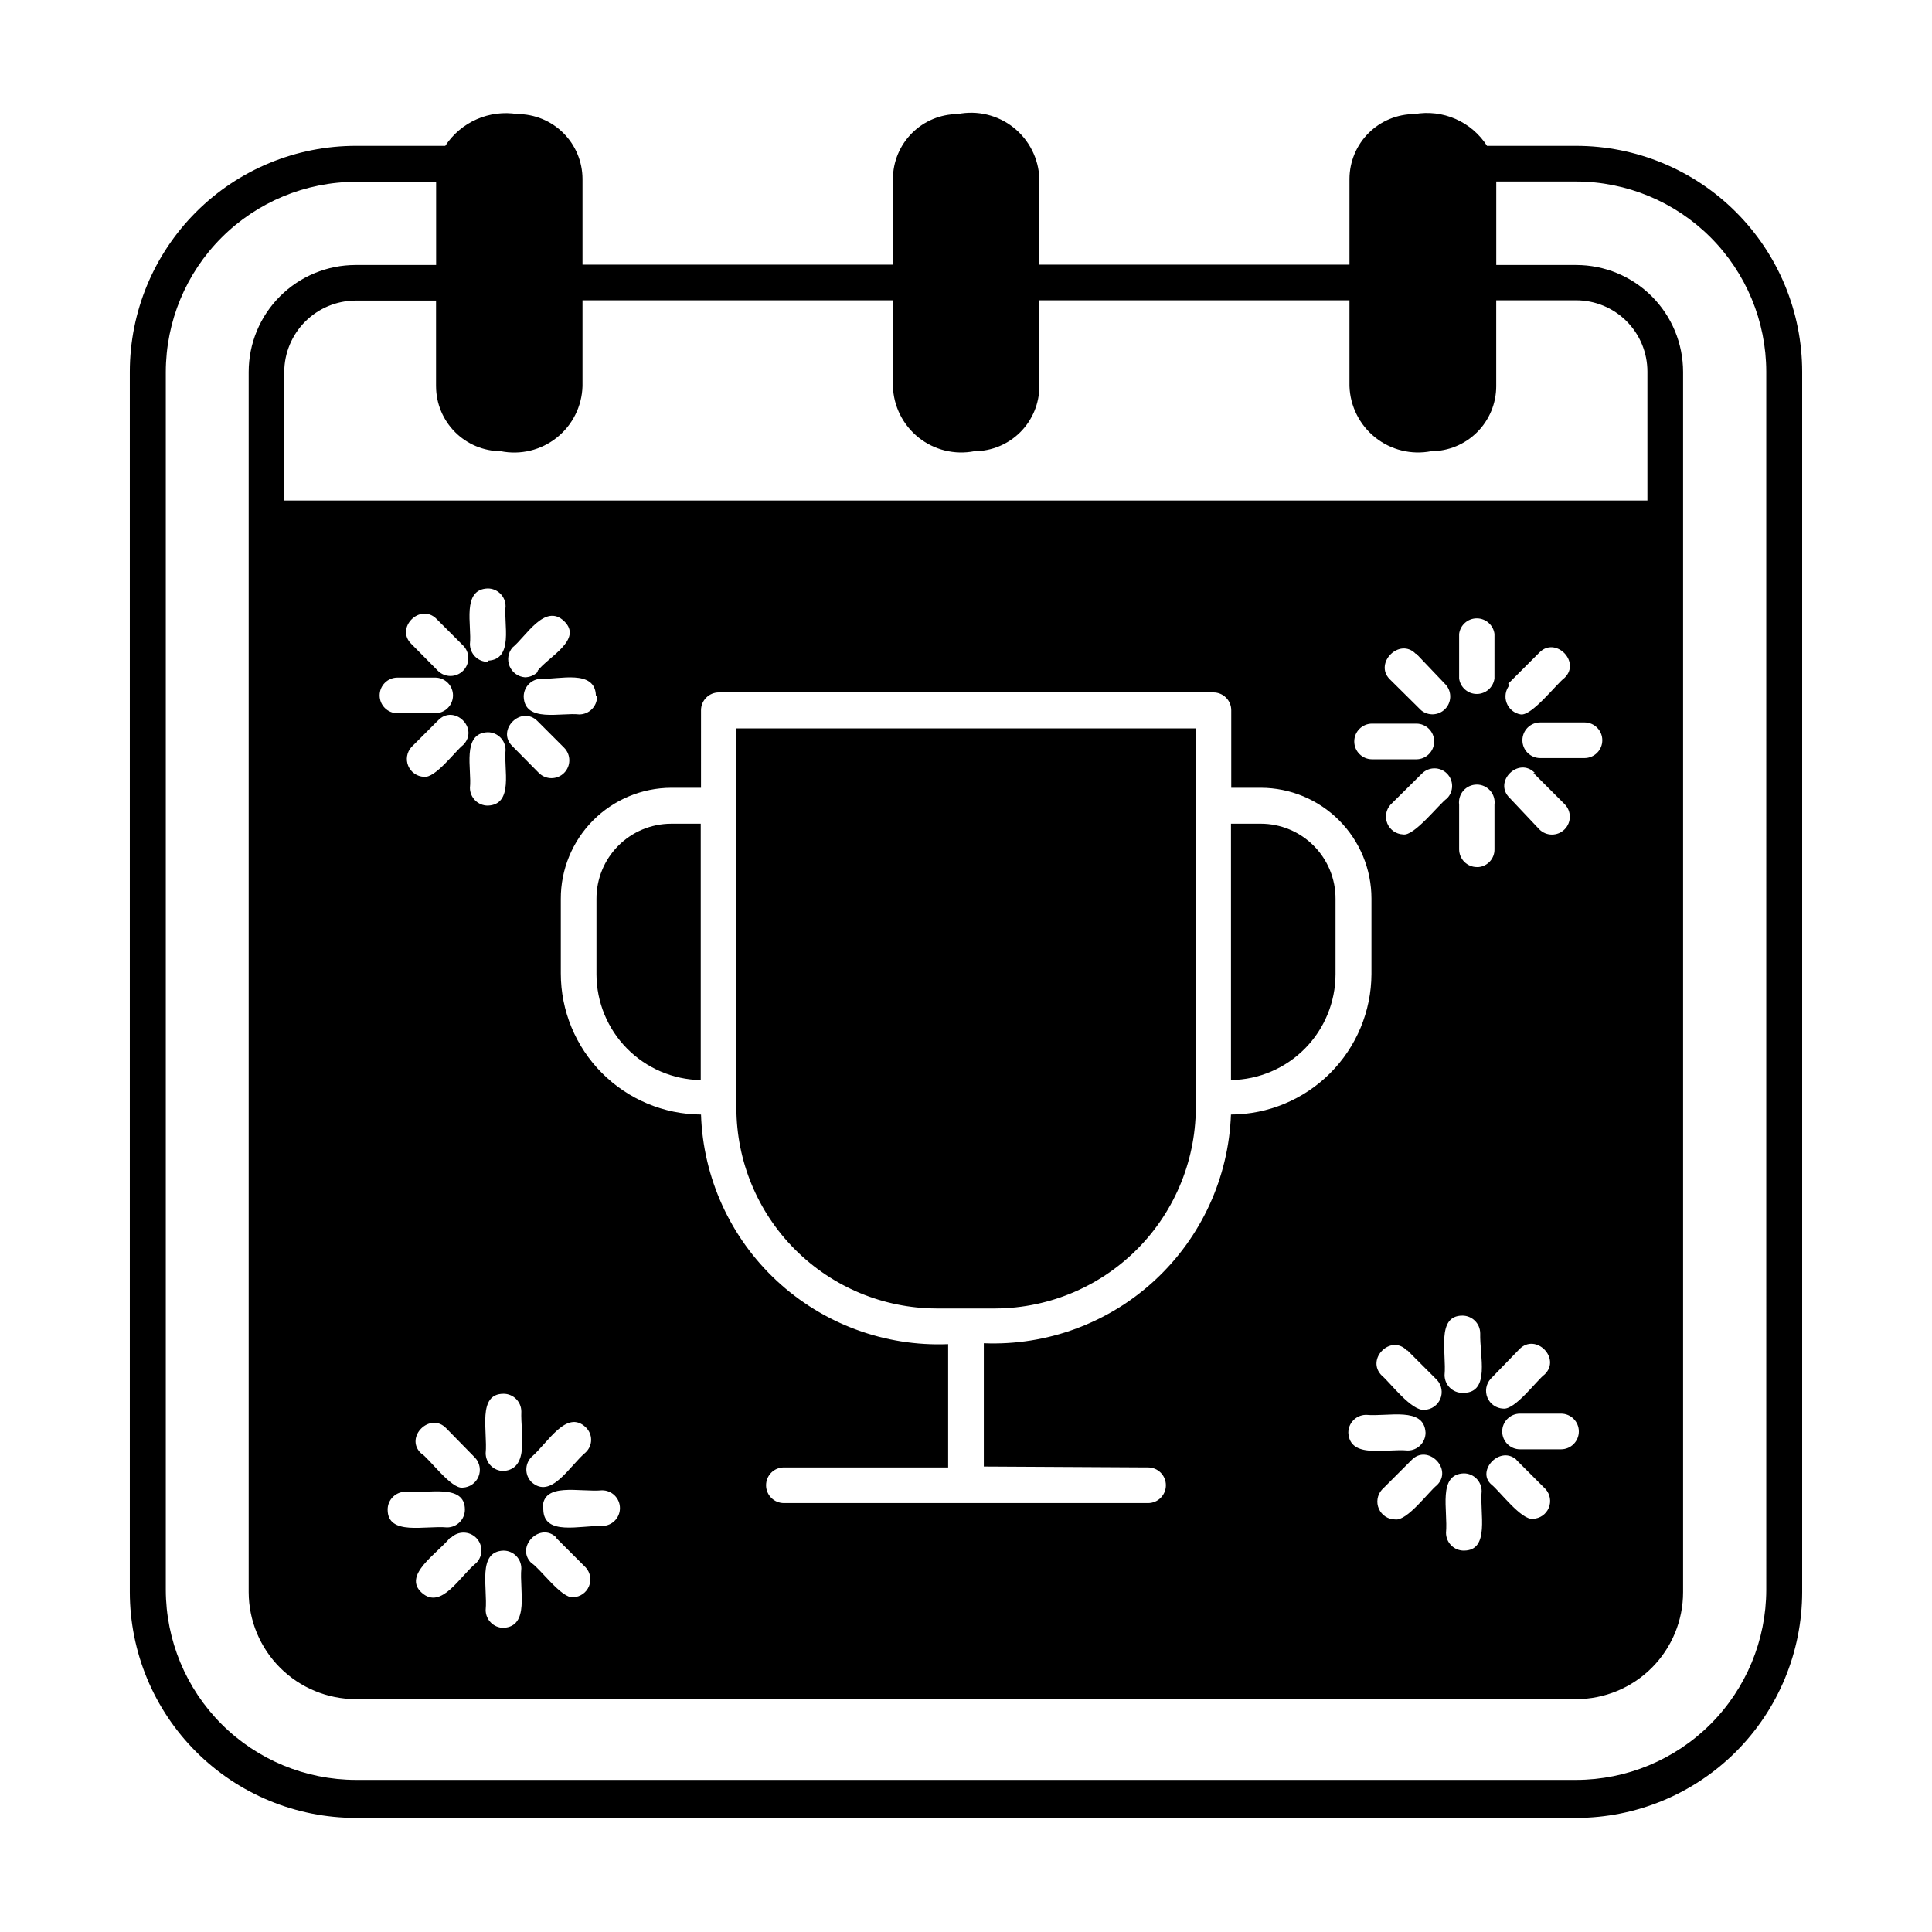
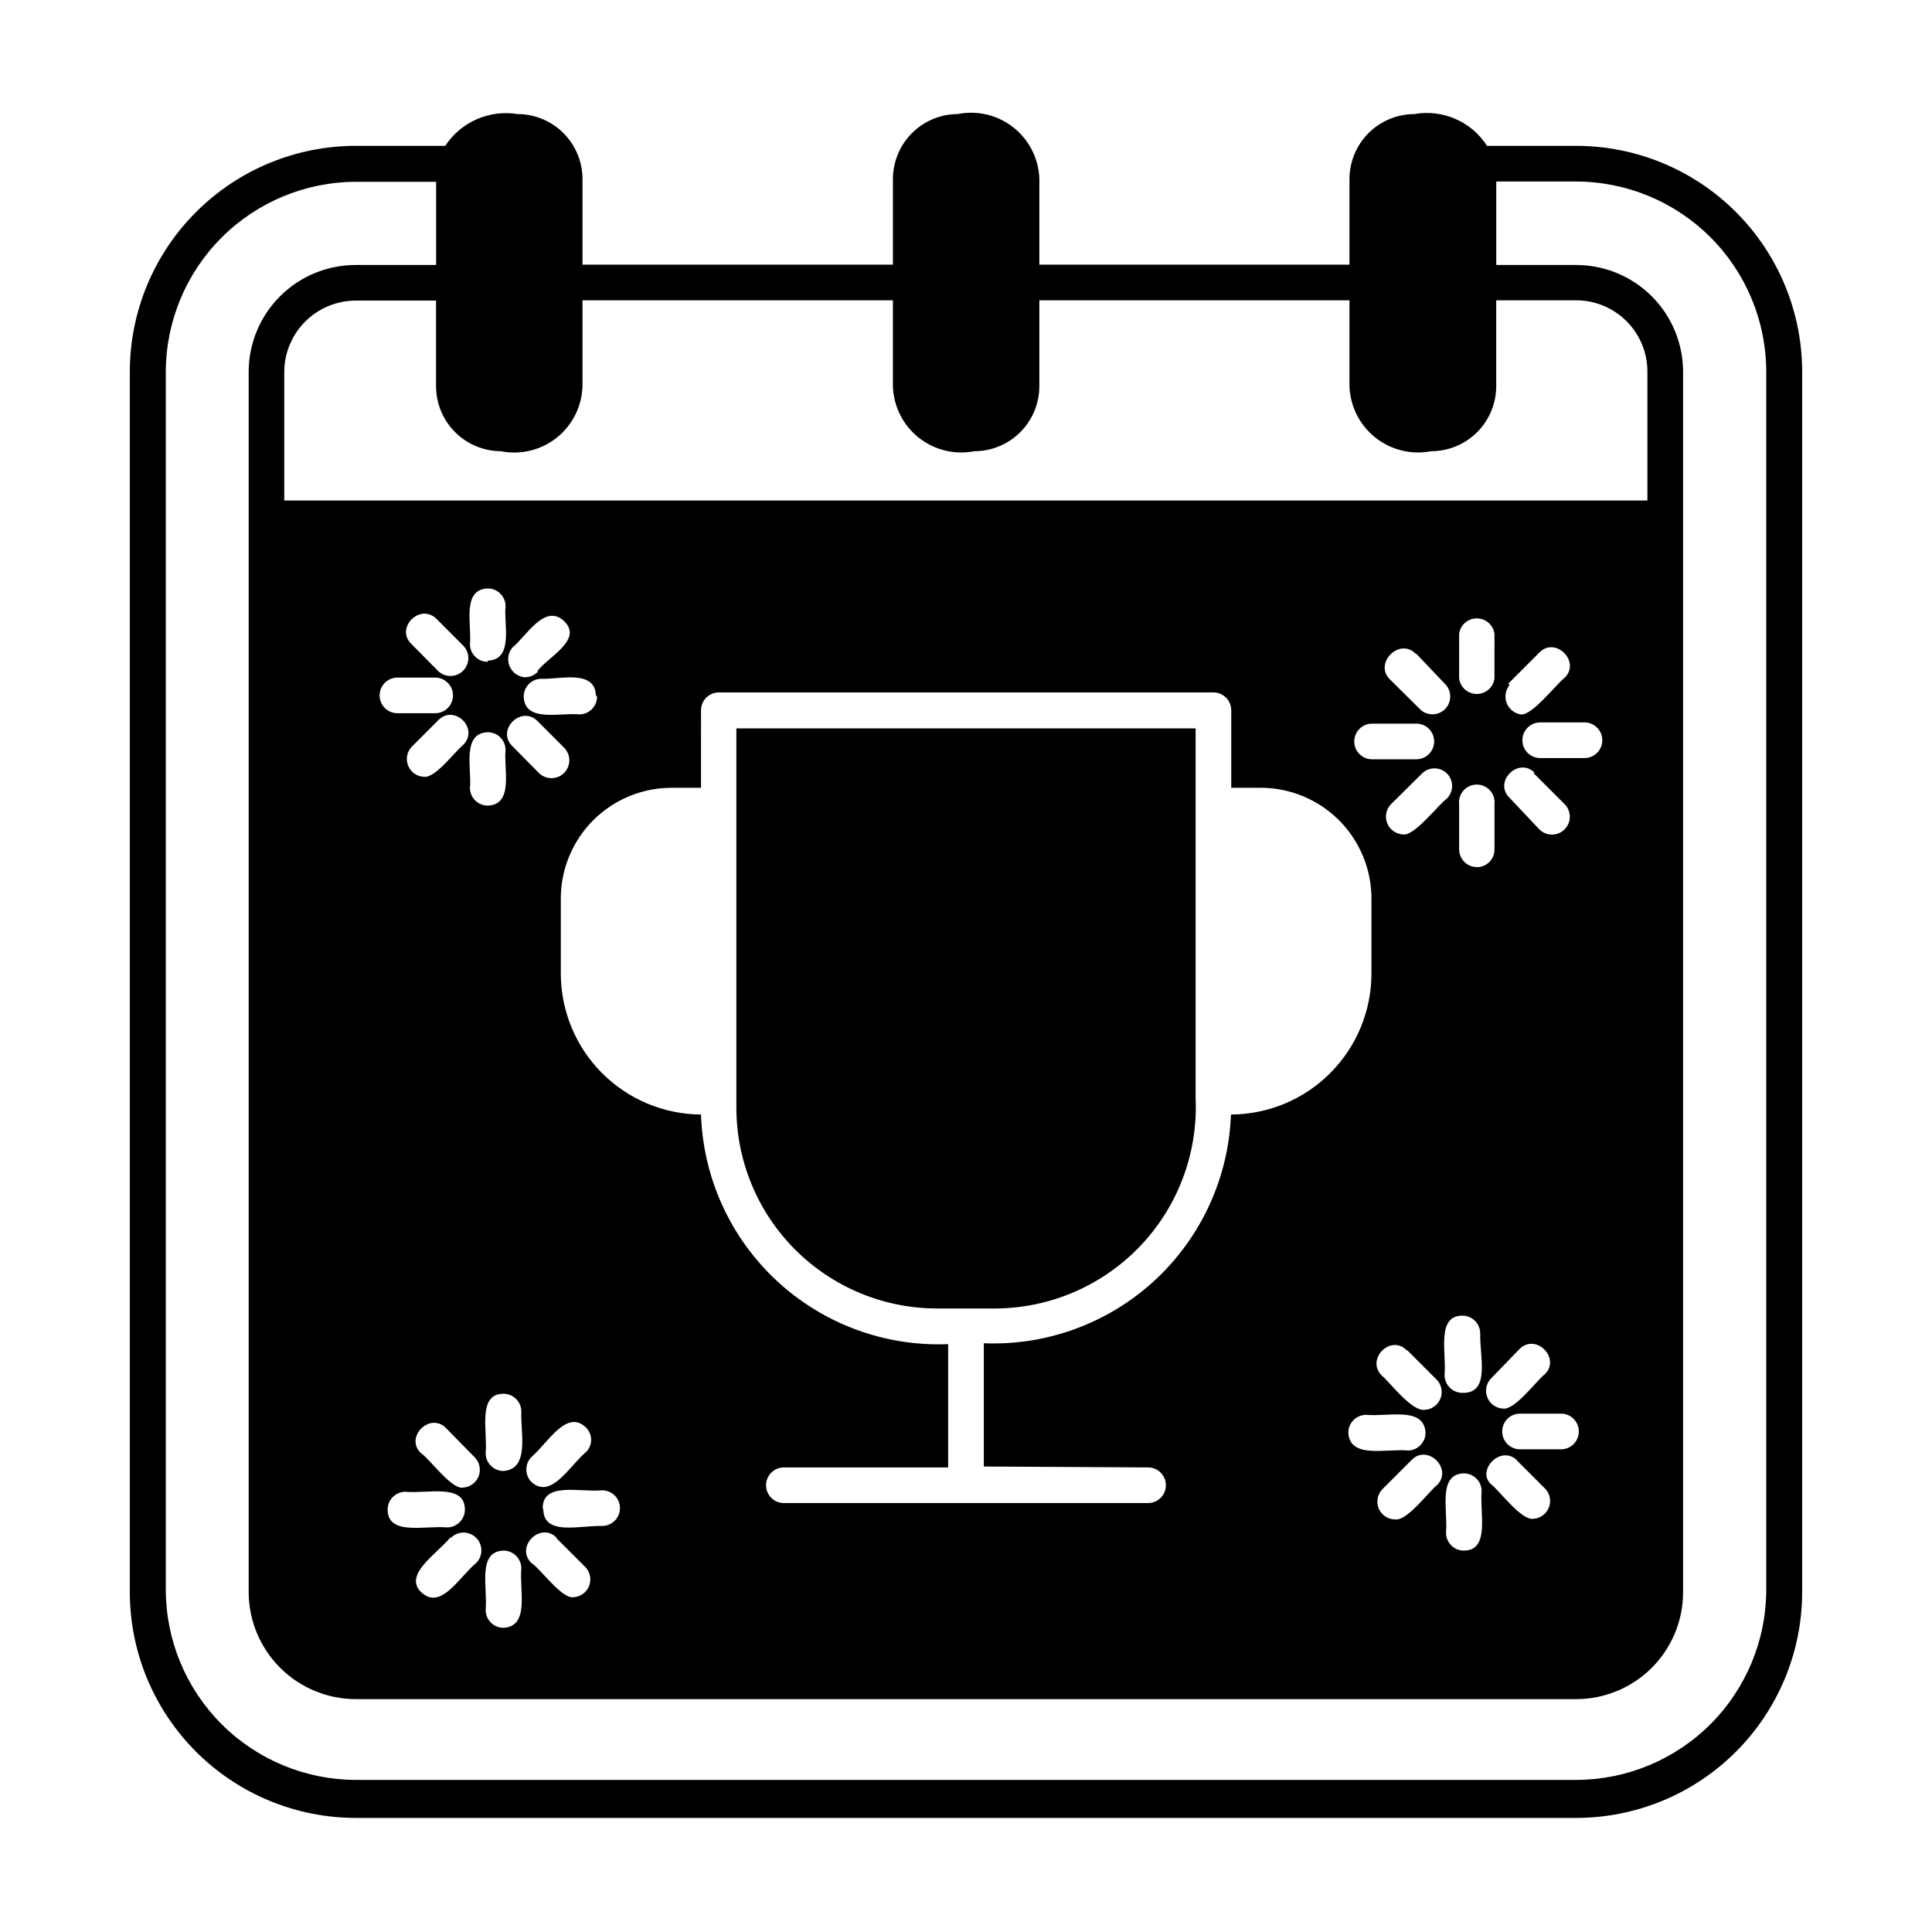
<svg xmlns="http://www.w3.org/2000/svg" fill="#000000" width="800px" height="800px" version="1.1" viewBox="144 144 512 512">
  <g>
    <path d="m460.85 434.95v-97.926h-121.7v100.6c0.02 14.062 5.602 27.539 15.531 37.496 9.926 9.957 23.387 15.578 37.445 15.641h15.746c14.52-0.09 28.375-6.094 38.371-16.625 9.996-10.531 15.27-24.68 14.605-39.188z" />
-     <path d="m302.07 382.21v19.996c0.02 7.359 2.926 14.414 8.09 19.656 5.168 5.238 12.184 8.242 19.543 8.367v-67.934h-7.875c-5.262 0.02-10.297 2.129-14.004 5.863-3.703 3.734-5.773 8.789-5.754 14.051z" />
    <path d="m561.69 182.65h-23.617c-2.012-3.144-4.91-5.621-8.328-7.121-3.418-1.5-7.203-1.953-10.879-1.301-4.559 0-8.934 1.805-12.164 5.019s-5.055 7.582-5.078 12.141v22.75h-82.184v-22.75c-0.172-5.32-2.68-10.289-6.848-13.598-4.168-3.305-9.582-4.609-14.801-3.562-4.543 0.02-8.898 1.832-12.109 5.047-3.215 3.215-5.031 7.566-5.051 12.113v22.75h-82.262v-22.75c-0.02-4.559-1.848-8.926-5.078-12.141s-7.602-5.019-12.16-5.019c-3.664-0.594-7.418-0.113-10.812 1.379-3.394 1.496-6.285 3.941-8.32 7.043h-23.617 0.004c-15.902-0.02-31.16 6.281-42.41 17.52-11.254 11.234-17.574 26.484-17.574 42.387v323.38c0.02 15.875 6.34 31.09 17.574 42.309 11.23 11.219 26.457 17.52 42.332 17.52h323.38c15.871 0 31.098-6.301 42.332-17.52 11.23-11.219 17.551-26.434 17.574-42.309v-323.38c0-15.887-6.312-31.125-17.547-42.359s-26.473-17.547-42.359-17.547zm-284.97 80.926c5.231 1.043 10.656-0.27 14.828-3.594 4.172-3.32 6.668-8.316 6.82-13.648v-22.75h82.262v22.75c0.156 5.316 2.641 10.293 6.793 13.613 4.156 3.32 9.559 4.648 14.777 3.629 4.57 0 8.957-1.816 12.191-5.051 3.231-3.234 5.047-7.617 5.047-12.191v-22.75h82.184v22.75c0.18 5.324 2.684 10.297 6.848 13.617 4.164 3.316 9.574 4.641 14.801 3.625 4.574 0 8.957-1.816 12.191-5.051s5.051-7.617 5.051-12.191v-22.75h21.176c5.008 0 9.816 1.992 13.359 5.535 3.543 3.543 5.531 8.348 5.531 13.359v34.164h-361.25v-34.086c0.02-5.004 2.016-9.797 5.555-13.336 3.539-3.539 8.332-5.535 13.336-5.559h21.332v22.75h0.004c0.02 4.547 1.836 8.898 5.047 12.113 3.215 3.215 7.566 5.027 12.113 5.051zm255.21 270.88c2.609 0 4.723 2.113 4.723 4.723-0.551 5.824 2.281 15.742-4.723 15.742v0.004c-2.609 0-4.723-2.117-4.723-4.727 0.551-5.981-2.285-15.508 4.723-15.742zm-83.68-1.574c2.609 0 4.723 2.113 4.723 4.723 0 2.609-2.113 4.723-4.723 4.723h-96.512c-2.609 0-4.723-2.113-4.723-4.723 0-2.609 2.113-4.723 4.723-4.723h43.531v-32.668c-16.77 0.68-33.121-5.363-45.418-16.789s-19.523-27.285-20.074-44.062c-9.879-0.062-19.328-4.031-26.289-11.035-6.961-7.008-10.867-16.48-10.867-26.359v-19.758c-0.023-7.785 3.051-15.262 8.543-20.785 5.492-5.519 12.953-8.633 20.738-8.656h7.871l0.004-20.547c0-2.606 2.113-4.723 4.723-4.723h131.07c2.606 0 4.723 2.117 4.723 4.723v20.547h7.871c7.773 0.023 15.223 3.125 20.711 8.629 5.488 5.504 8.574 12.961 8.574 20.734v19.996c-0.043 9.863-3.981 19.309-10.953 26.281-6.973 6.977-16.422 10.91-26.281 10.953-0.617 16.734-7.871 32.535-20.16 43.91-12.289 11.375-28.605 17.387-45.336 16.703v32.668zm-170.82 22.043c2.609 0 4.727 2.113 4.727 4.723-0.551 5.824 2.281 15.352-4.723 15.742h-0.004c-2.606 0-4.723-2.113-4.723-4.723 0.551-5.984-2.281-15.508 4.723-15.742zm-10.703-213.49c-2.047 1.574-7.398 8.895-10.391 8.422v0.004c-1.824-0.082-3.441-1.207-4.148-2.891s-0.379-3.625 0.84-4.984l7.008-7.008c4.25-4.562 11.098 2.051 6.691 6.457zm3.227 188.93c1.219 1.359 1.547 3.301 0.84 4.981-0.707 1.684-2.324 2.809-4.148 2.891-3.07 0.473-8.973-7.871-11.098-9.133-4.41-4.25 2.441-11.02 6.691-6.613zm-9.918-208.61-7.008-7.086c-4.41-4.25 2.363-11.02 6.691-6.613l7.008 7.008c1.848 1.848 1.848 4.844 0 6.691-1.848 1.848-4.844 1.848-6.691 0zm-0.707 1.812h-0.004c2.609 0 4.723 2.113 4.723 4.723s-2.113 4.723-4.723 4.723h-9.996c-2.609 0-4.723-2.113-4.723-4.723s2.113-4.723 4.723-4.723zm-7.871 215.77c5.902 0.551 15.742-2.281 15.742 4.723v-0.004c0 2.609-2.117 4.727-4.727 4.727-5.824-0.551-15.742 2.281-15.742-4.723v-0.004c-0.004-2.516 1.973-4.594 4.488-4.723zm12.043 12.203-0.004-0.004c1.848-1.848 4.844-1.848 6.691 0s1.848 4.844 0 6.691c-4.328 3.465-9.211 12.516-14.406 7.871-5.195-4.644 4.016-10.312 7.481-14.562zm5.035-198.77c0.551-4.801-2.281-14.484 4.723-14.719 2.609 0 4.723 2.113 4.723 4.723-0.551 4.879 2.281 14.484-4.723 14.719-1.25 0-2.453-0.496-3.34-1.383-0.883-0.887-1.383-2.086-1.383-3.34zm4.723-33.379v0.004c-2.609 0-4.723-2.117-4.723-4.727 0.551-4.879-2.281-14.484 4.723-14.719 2.609 0 4.723 2.113 4.723 4.723-0.551 4.488 2.285 14.172-4.723 14.406zm4.172 214.44c-2.606 0-4.723-2.117-4.723-4.723 0.551-5.824-2.281-15.742 4.723-15.742v-0.004c2.609 0 4.727 2.113 4.727 4.723-0.238 5.668 2.281 15.195-4.727 15.746zm2.363-192.08c-4.41-4.25 2.363-11.02 6.691-6.613l7.008 7.008h-0.004c1.848 1.848 1.848 4.844 0 6.691-1.848 1.848-4.84 1.848-6.691 0zm6.691-19.68c-0.898 0.902-2.113 1.41-3.387 1.418-1.793-0.141-3.356-1.273-4.051-2.93-0.699-1.656-0.41-3.566 0.746-4.945 3.543-2.832 8.582-11.887 13.699-7.008 5.113 4.883-4.254 9.527-7.008 13.148zm15.742 6.535v-0.004c0 2.609-2.113 4.727-4.723 4.727-4.879-0.551-14.484 2.281-14.719-4.723v-0.004c0-2.606 2.113-4.723 4.723-4.723 4.488 0.238 14.168-2.598 14.406 4.41zm-2.988 193.65c0.902 0.863 1.414 2.059 1.414 3.309s-0.512 2.441-1.414 3.305c-4.328 3.621-9.211 12.594-14.406 7.871-1.801-1.836-1.801-4.773 0-6.609 4.328-3.703 9.289-12.754 14.406-7.875zm-7.871 29.285 7.871 7.871c1.219 1.359 1.543 3.301 0.836 4.984s-2.32 2.809-4.144 2.887c-3.07 0.473-8.973-7.871-11.098-9.055-4.41-4.324 2.438-11.098 6.691-6.688zm-3.543-7.871c0-7.008 9.762-4.172 15.742-4.723 2.609 0 4.723 2.113 4.723 4.723 0 2.609-2.113 4.723-4.723 4.723-5.902-0.156-15.43 2.676-15.586-4.332zm231.52-207.9c2.606 0 4.723 2.117 4.723 4.723 0 2.609-2.117 4.727-4.723 4.727h-11.73c-2.609 0-4.723-2.117-4.723-4.727 0-2.606 2.113-4.723 4.723-4.723zm0-18.5 7.871 8.266c1.574 1.871 1.465 4.629-0.254 6.367-1.715 1.734-4.473 1.879-6.359 0.324l-8.344-8.266c-4.172-4.25 2.676-11.098 6.926-6.691zm-2.363 184.6 7.871 7.871v0.004c1.219 1.359 1.547 3.301 0.84 4.984-0.707 1.68-2.32 2.805-4.144 2.887-3.465 0.473-9.289-7.398-11.336-9.051-4.41-4.332 2.363-11.102 6.613-6.691zm-10.941 17.082c5.824 0.551 15.352-2.281 15.742 4.723v0.004c0 2.609-2.113 4.723-4.723 4.723-5.824-0.551-15.352 2.281-15.742-4.723-0.004-2.547 2.019-4.637 4.566-4.723zm4.172 19.84 7.871-7.871c4.25-4.41 11.098 2.441 6.691 6.691-2.047 1.574-7.871 9.523-11.02 9.055-1.867 0.008-3.562-1.086-4.328-2.785-0.77-1.703-0.461-3.699 0.785-5.09zm5.59-173.66c-1.824-0.082-3.438-1.207-4.144-2.891-0.707-1.684-0.383-3.621 0.836-4.981l8.344-8.266h0.004c1.824-1.828 4.785-1.828 6.609 0 1.828 1.824 1.828 4.785 0 6.613-2.047 1.414-8.738 10.152-11.648 9.523zm15.742 147.99v0.004c-2.609 0-4.723-2.117-4.723-4.727 0.551-5.746-2.281-15.742 4.723-15.742 2.609 0 4.723 2.113 4.723 4.723-0.156 5.984 2.68 15.586-4.328 15.746zm3.856-139.34 0.004 0.004c-2.609 0-4.723-2.113-4.723-4.723v-11.809c-0.176-1.348 0.238-2.707 1.133-3.727 0.898-1.02 2.191-1.605 3.551-1.605 1.355 0 2.648 0.586 3.547 1.605 0.898 1.02 1.312 2.379 1.137 3.727v11.809c0.051 2.449-1.812 4.516-4.254 4.723zm14.957-24.953 8.27 8.27c1.848 1.848 1.848 4.844 0 6.691-1.848 1.848-4.844 1.848-6.691 0l-7.875-8.348c-4.406-4.25 2.363-11.02 6.691-6.609zm-6.691-23.617 8.266-8.266c4.25-4.41 11.098 2.441 6.691 6.691-2.125 1.574-8.738 10.234-11.652 9.684l0.004 0.004c-1.691-0.285-3.106-1.449-3.707-3.059-0.602-1.605-0.297-3.414 0.793-4.738zm2.992 176.33c4.328-4.41 11.098 2.441 6.691 6.691-2.047 1.496-7.871 9.523-11.02 9.055v0.004c-1.824-0.082-3.438-1.207-4.144-2.891-0.707-1.684-0.379-3.625 0.84-4.984zm-6.613-177.75 0.004 0.004c-0.309 2.356-2.312 4.113-4.684 4.113-2.375 0-4.379-1.758-4.684-4.113v-11.809c0.305-2.352 2.309-4.113 4.684-4.113 2.371 0 4.375 1.762 4.684 4.113zm5.668 206.96 7.875 7.875c1.219 1.359 1.547 3.301 0.84 4.981-0.707 1.684-2.324 2.809-4.144 2.891-3.07 0.473-8.973-7.477-11.02-9.055-4.254-3.617 2.438-10.781 6.844-6.375zm1.102-2.676 0.004 0.004c-2.609 0-4.723-2.117-4.723-4.727 0-2.606 2.113-4.723 4.723-4.723h10.863c2.609 0 4.723 2.117 4.723 4.723 0 2.609-2.113 4.727-4.723 4.727zm5.356-183.18c-2.609 0-4.723-2.113-4.723-4.723s2.113-4.723 4.723-4.723h11.73c2.609 0 4.723 2.113 4.723 4.723s-2.113 4.723-4.723 4.723zm59.906 220.42c-0.02 13.355-5.336 26.156-14.777 35.602-9.445 9.441-22.246 14.758-35.602 14.777h-323.38c-13.355-0.02-26.16-5.336-35.602-14.777-9.445-9.445-14.762-22.246-14.781-35.602v-322.75c0.02-13.355 5.336-26.16 14.781-35.602 9.441-9.445 22.246-14.758 35.602-14.781h21.254v22.043h-21.336c-7.516 0-14.723 2.984-20.035 8.301-5.316 5.312-8.301 12.523-8.301 20.039v323.38c0.02 7.508 3.012 14.707 8.32 20.016 5.312 5.309 12.508 8.301 20.016 8.324h323.46c7.516 0 14.723-2.988 20.039-8.301 5.312-5.316 8.297-12.523 8.297-20.039v-323.38c0-7.516-2.984-14.727-8.297-20.039-5.316-5.316-12.523-8.301-20.039-8.301h-21.176v-22.121h21.176c13.355 0.023 26.156 5.336 35.602 14.781 9.441 9.441 14.758 22.246 14.777 35.602z" />
-     <path d="m497.93 402.2v-19.996c0.023-5.273-2.059-10.34-5.781-14.078-3.723-3.738-8.781-5.836-14.055-5.836h-7.871v67.938-0.004c7.371-0.102 14.406-3.098 19.59-8.34 5.184-5.242 8.098-12.312 8.117-19.684z" />
  </g>
</svg>